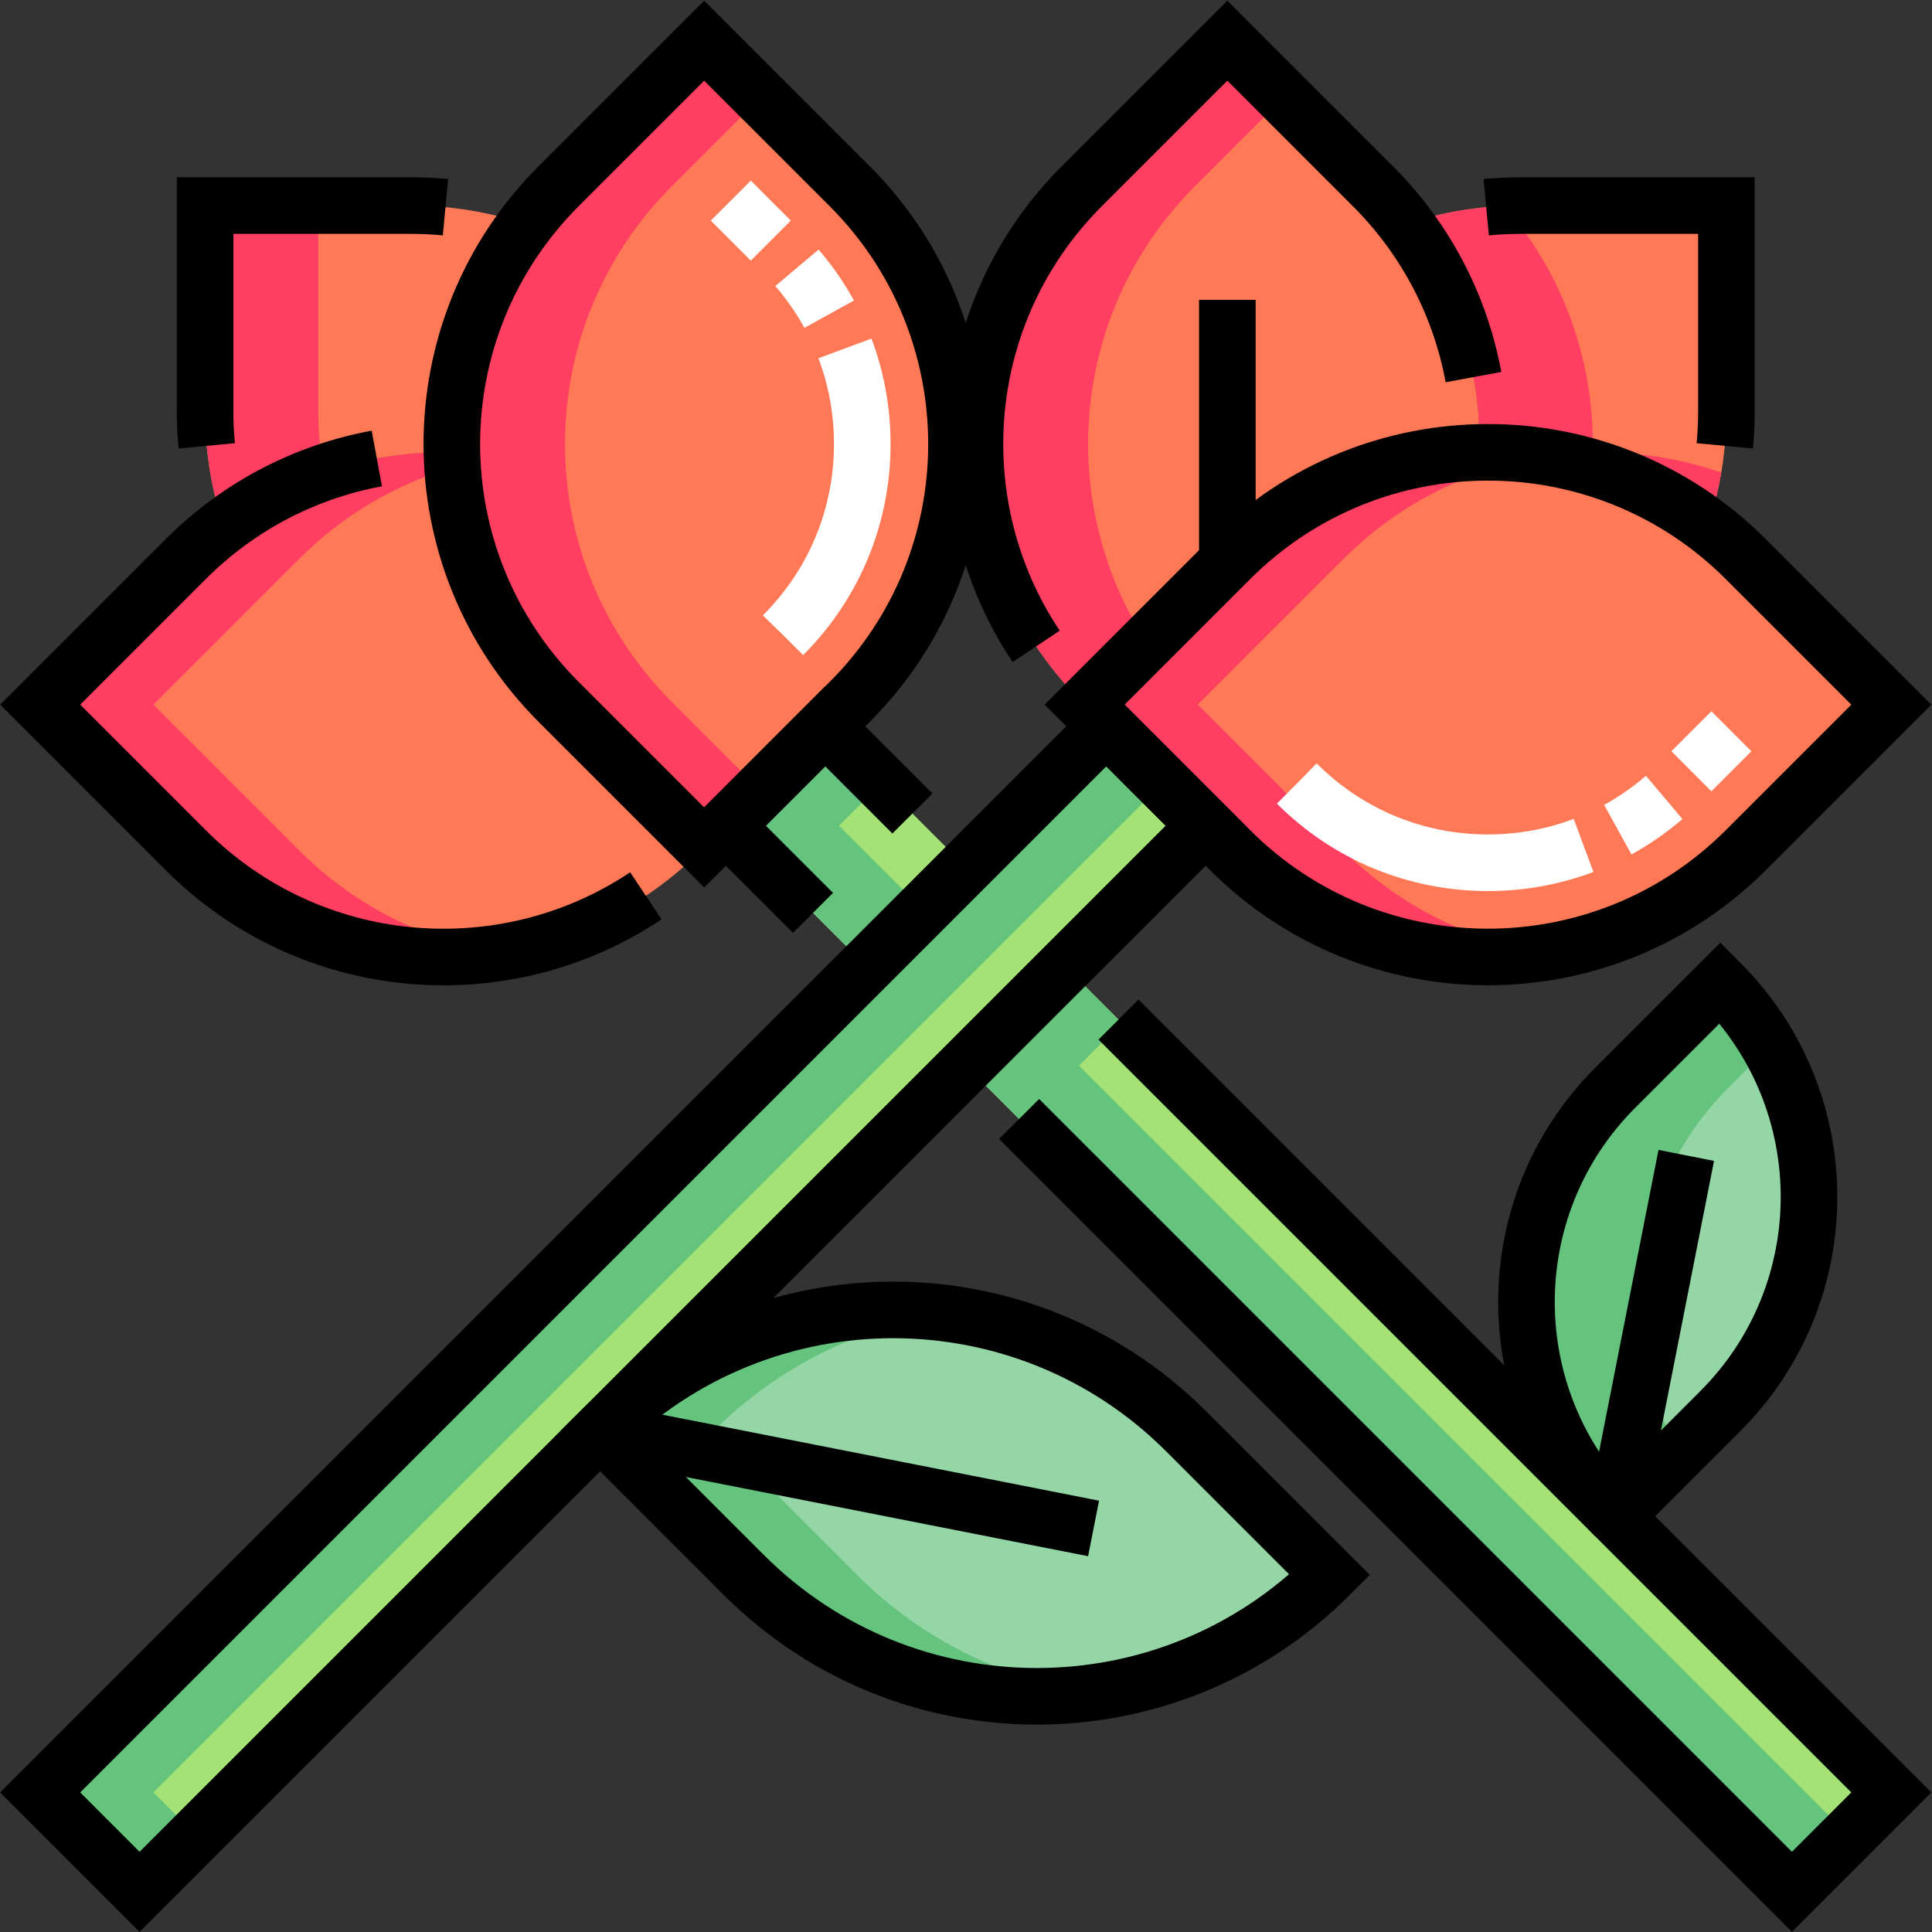
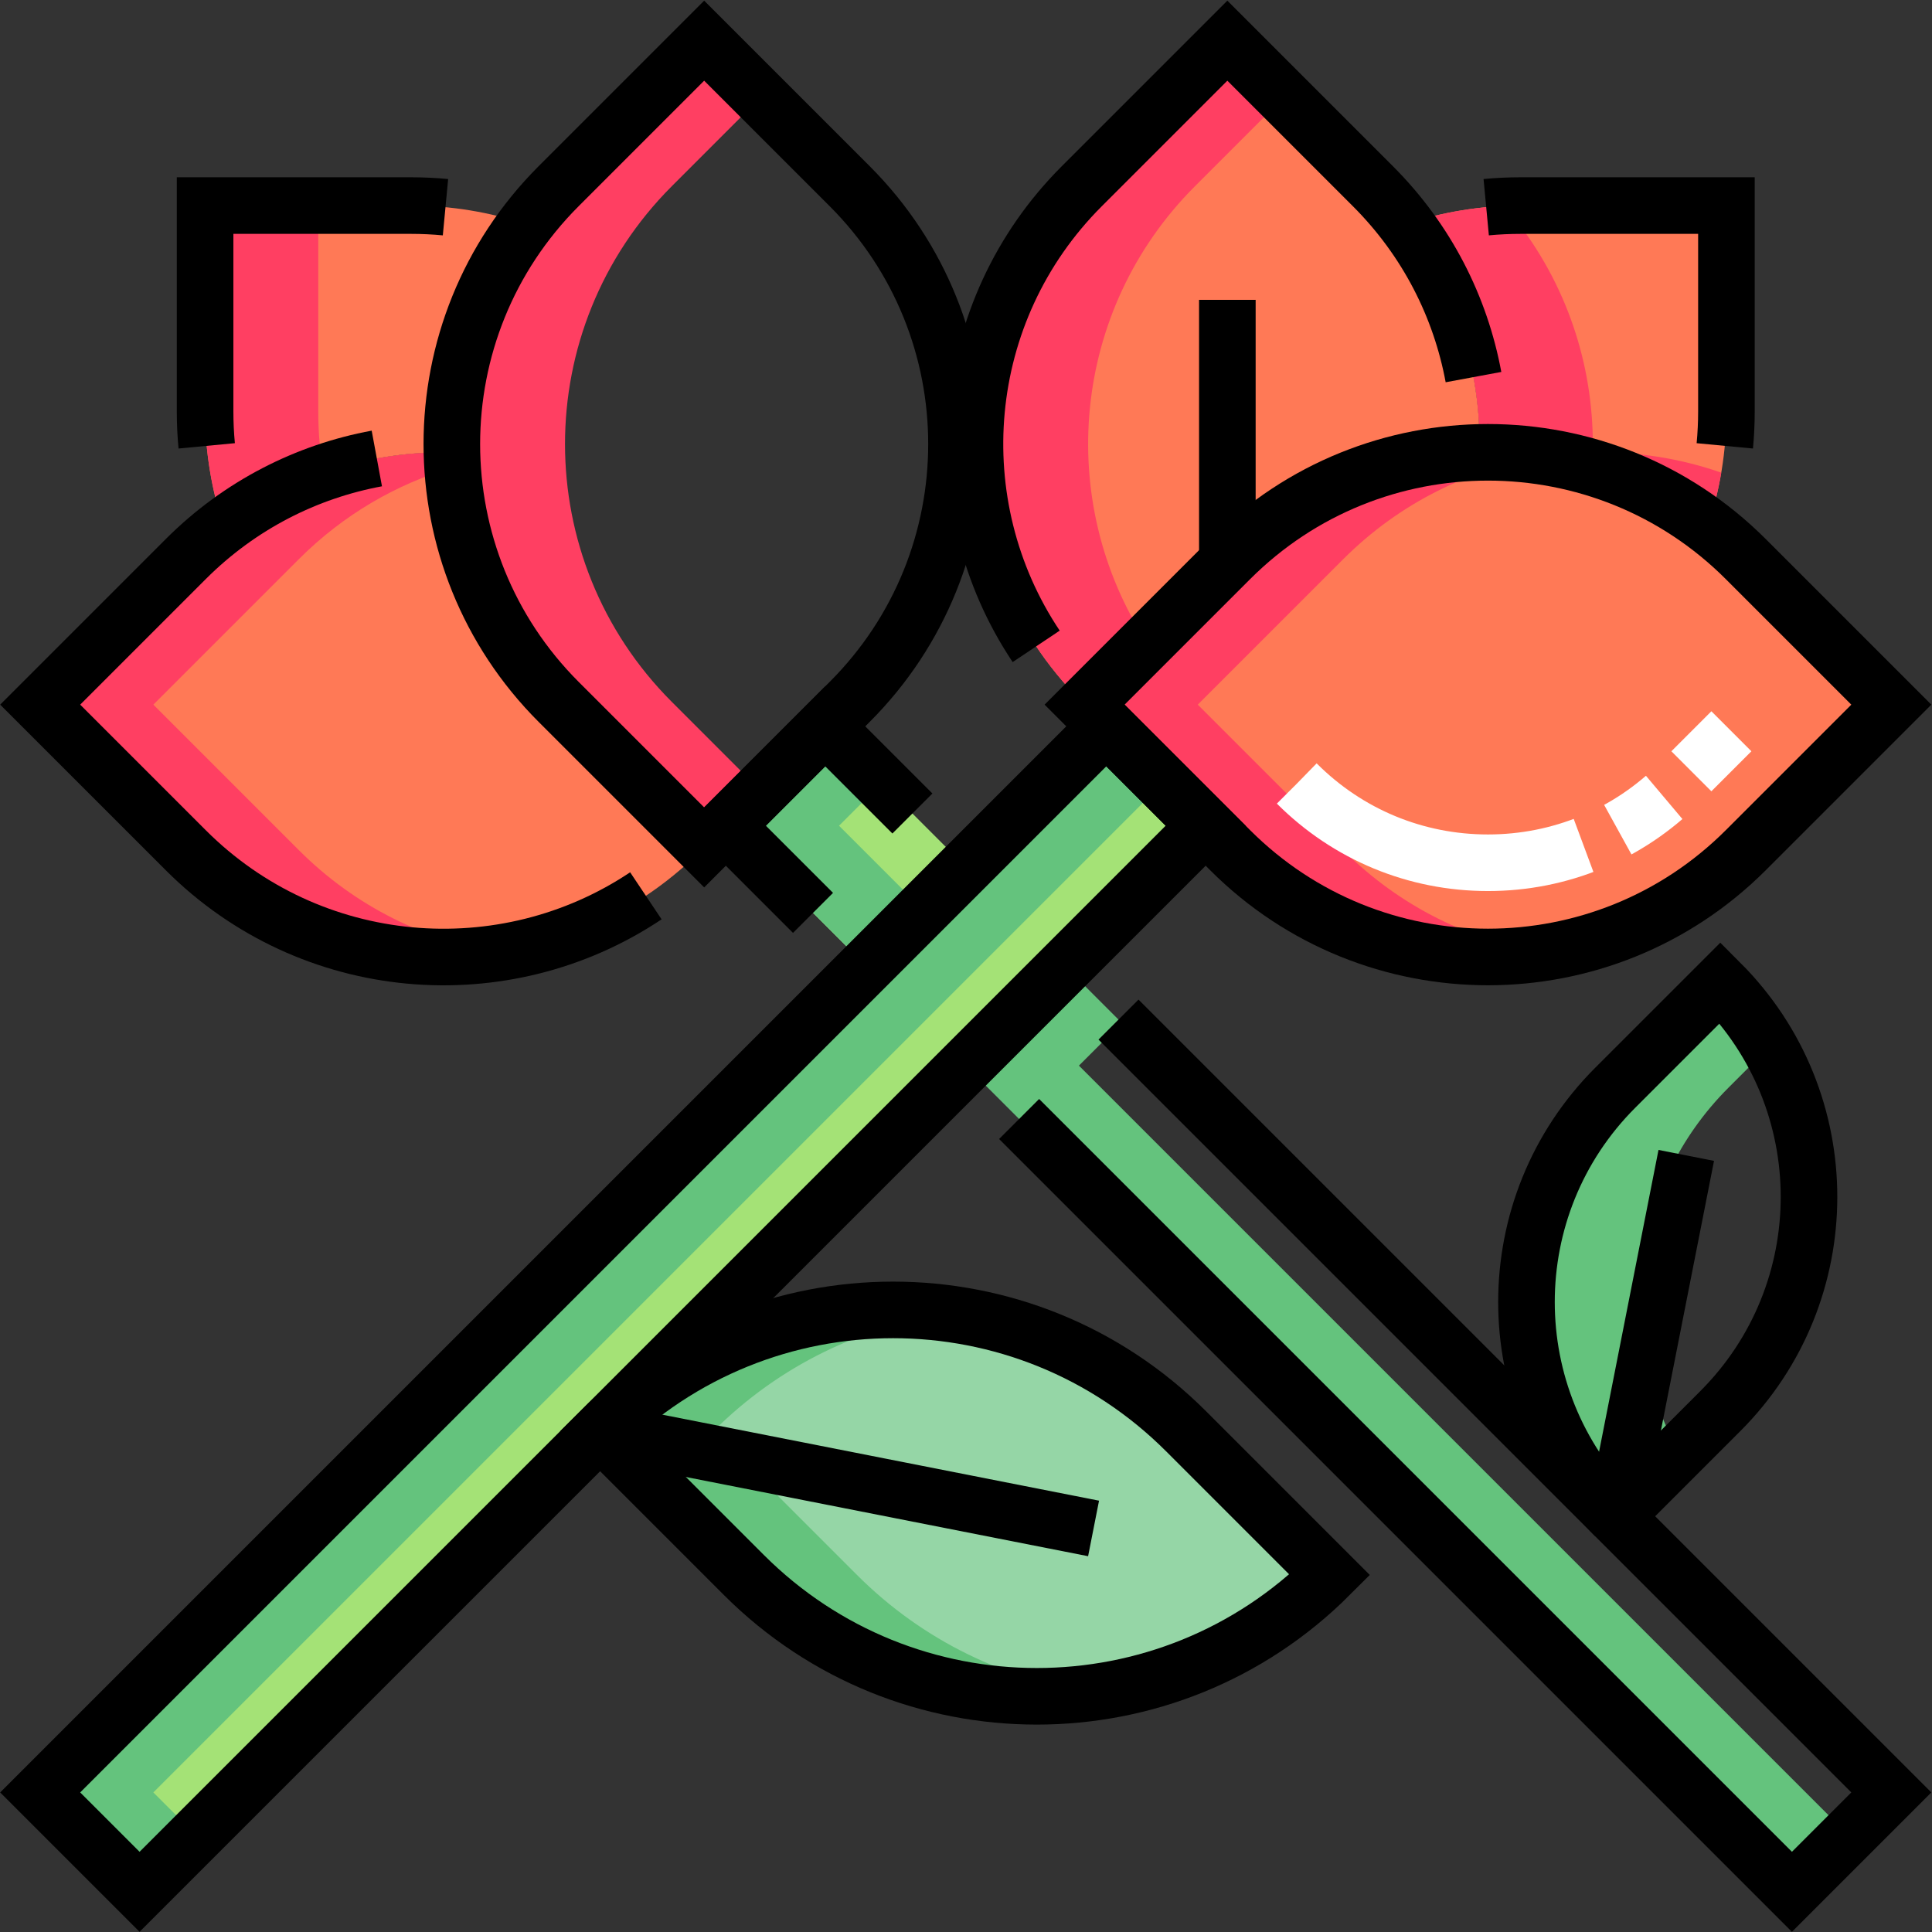
<svg xmlns="http://www.w3.org/2000/svg" version="1.1" id="svg9" width="682.667" height="682.667" viewBox="0 0 682.667 682.667">
  <rect x="0" y="0" width="682.667" height="682.667" fill="#333333" stroke="none" />
  <defs id="defs13">
    <clipPath clipPathUnits="userSpaceOnUse" id="clipPath27">
      <path d="M 0,512 H 512 V 0 H 0 Z" id="path25" />
    </clipPath>
  </defs>
  <g id="g15" transform="matrix(1.333,0,0,-1.333,0,682.667)">
    <g id="g17" transform="translate(36.998,10.652)">
      <path d="M 0,0 -26.346,26.345 256.25,308.942 282.596,282.596 Z" style="fill:#a4e276;fill-opacity:1;fill-rule:nonzero;stroke:none" id="path19" />
    </g>
    <g id="g21">
      <g id="g23" clip-path="url(#clipPath27)">
        <g id="g29" transform="translate(326.076,286.766)">
          <path d="M 0,0 -38.576,38.576 0,77.152 c 37.748,37.748 98.949,37.748 136.696,0 L 175.272,38.576 136.696,0 C 98.949,-37.748 37.748,-37.748 0,0" style="fill:#ff7956;fill-opacity:1;fill-rule:nonzero;stroke:none" id="path31" />
        </g>
        <g id="g33" transform="translate(392.191,392.201)">
          <path d="m 0,0 c 21.297,0.482 42.725,-6.033 60.539,-19.549 3.166,9.56 4.905,19.77 4.905,30.392 V 65.434 H 10.854 C 0.231,65.434 -9.979,63.694 -19.54,60.528 -6.023,42.716 0.487,21.299 0,0" style="fill:#ff7956;fill-opacity:1;fill-rule:nonzero;stroke:none" id="path35" />
        </g>
        <g id="g37" transform="translate(392.19,392.19)">
          <path d="m 0,0 c 0.585,25.468 -8.812,51.122 -28.247,70.557 l -38.601,38.601 -38.601,-38.601 c -37.734,-37.734 -37.734,-98.913 0,-136.647 l 0.758,-0.758 38.601,38.601 C -47.792,-9.948 -23.978,-0.551 0,0" style="fill:#ff7956;fill-opacity:1;fill-rule:nonzero;stroke:none" id="path39" />
        </g>
        <g id="g41" transform="translate(159.082,132.736)">
          <path d="m 0,0 38.092,-38.092 c 42.889,-42.889 112.427,-42.889 155.316,0 L 155.316,0 C 112.427,42.89 42.889,42.89 0,0" style="fill:#95d6a6;fill-opacity:1;fill-rule:nonzero;stroke:none" id="path43" />
        </g>
        <g id="g45" transform="translate(225.234,326.076)">
-           <path d="M 0,0 -38.576,-38.576 -77.152,0 c -37.748,37.748 -37.748,98.949 0,136.696 L -38.576,175.272 0,136.696 C 37.748,98.949 37.748,37.748 0,0" style="fill:#ff7956;fill-opacity:1;fill-rule:nonzero;stroke:none" id="path47" />
-         </g>
+           </g>
        <g id="g49" transform="translate(119.799,392.191)">
          <path d="m 0,0 c -0.482,21.297 6.033,42.725 19.55,60.539 -9.56,3.166 -19.771,4.905 -30.393,4.905 h -54.591 v -54.59 c 0,-10.623 1.74,-20.833 4.906,-30.393 C -42.716,-6.023 -21.299,0.487 0,0" style="fill:#ff7956;fill-opacity:1;fill-rule:nonzero;stroke:none" id="path51" />
        </g>
        <g id="g53" transform="translate(119.81,392.19)">
          <path d="m 0,0 c -25.467,0.585 -51.122,-8.812 -70.557,-28.247 l -38.601,-38.601 38.601,-38.601 c 37.734,-37.734 98.913,-37.734 136.647,0 l 0.758,0.758 -38.601,38.601 C 9.948,-47.791 0.551,-23.978 0,0" style="fill:#ff7956;fill-opacity:1;fill-rule:nonzero;stroke:none" id="path55" />
        </g>
        <g id="g57" transform="translate(428.152,110.213)">
-           <path d="m 0,0 27.854,27.854 c 31.361,31.361 31.361,82.208 0,113.57 L 0,113.57 C -31.361,82.209 -31.361,31.362 0,0 Z" style="fill:#95d6a6;fill-opacity:1;fill-rule:nonzero;stroke:none" id="path59" />
-         </g>
+           </g>
        <g id="g61" transform="translate(256,282.346)">
          <path d="M 0,0 -37.248,37.248 -63.594,10.902 -26.346,-26.346 Z" style="fill:#a4e276;fill-opacity:1;fill-rule:nonzero;stroke:none" id="path63" />
        </g>
        <g id="g65" transform="translate(282.346,256)">
-           <path d="m 0,0 -26.346,-26.346 219.003,-219.002 26.345,26.345 z" style="fill:#a4e276;fill-opacity:1;fill-rule:nonzero;stroke:none" id="path67" />
-         </g>
+           </g>
        <g id="g69" transform="translate(40.652,36.997)">
          <path d="m 0,0 267.596,267.597 -15,15 L -30,0 l 26.346,-26.345 15,15 z" style="fill:#64c37d;fill-opacity:1;fill-rule:nonzero;stroke:none" id="path71" />
        </g>
        <g id="g73" transform="translate(356.076,286.766)">
          <path d="M 0,0 -38.576,38.576 0,77.152 C 15.046,92.199 33.819,101.248 53.348,104.299 23.885,108.902 -7.299,99.854 -30,77.152 L -68.576,38.576 -30,0 C -7.299,-22.701 23.885,-31.75 53.348,-27.146 33.819,-24.095 15.046,-15.046 0,0" style="fill:#ff3f62;fill-opacity:1;fill-rule:nonzero;stroke:none" id="path75" />
        </g>
        <g id="g77" transform="translate(422.191,392.201)">
          <path d="m 0,0 c 0.487,21.299 -6.023,42.716 -19.54,60.528 9.561,3.166 19.771,4.906 30.394,4.906 h 24.59 -54.59 c -10.623,0 -20.833,-1.74 -30.394,-4.906 C -36.023,42.716 -29.513,21.299 -30,0 c 21.297,0.482 42.725,-6.033 60.539,-19.55 1.519,4.59 2.71,9.329 3.538,14.192 C 23.075,-1.525 11.518,0.261 0,0" style="fill:#ff3f62;fill-opacity:1;fill-rule:nonzero;stroke:none" id="path79" />
        </g>
        <g id="g81" transform="translate(316.741,462.747)">
          <path d="m 0,0 23.601,23.601 -15,15 L -30,0 c -37.734,-37.734 -37.734,-98.913 0,-136.646 l 0.758,-0.759 16.487,16.487 C -37.102,-83.468 -32.85,-32.85 0,0" style="fill:#ff3f62;fill-opacity:1;fill-rule:nonzero;stroke:none" id="path83" />
        </g>
        <g id="g85" transform="translate(227.173,94.644)">
          <path d="m 0,0 -38.092,38.092 v 0 c 17.62,17.62 39.738,28.001 62.658,31.144 -32.869,4.506 -67.389,-5.875 -92.658,-31.144 v 0 L -30,0 C -4.731,-25.269 29.789,-35.65 62.658,-31.144 39.738,-28.001 17.62,-17.621 0,0" style="fill:#64c37d;fill-opacity:1;fill-rule:nonzero;stroke:none" id="path87" />
        </g>
        <g id="g89" transform="translate(178.082,326.076)">
          <path d="m 0,0 c -37.748,37.748 -37.748,98.949 0,136.696 l 23.576,23.576 -15,15 L -30,136.696 C -67.748,98.949 -67.748,37.748 -30,0 l 38.576,-38.576 15,15 z" style="fill:#ff3f62;fill-opacity:1;fill-rule:nonzero;stroke:none" id="path91" />
        </g>
        <g id="g93" transform="translate(84.365,403.044)">
          <path d="M 0,0 V 54.59 H -30 V 0 c 0,-10.622 1.739,-20.833 4.905,-30.393 8.181,6.207 17.122,10.937 26.462,14.19 C 0.471,-10.936 0,-5.523 0,0" style="fill:#ff3f62;fill-opacity:1;fill-rule:nonzero;stroke:none" id="path95" />
        </g>
        <g id="g97" transform="translate(79.253,286.741)">
          <path d="M 0,0 -38.601,38.601 0,77.202 c 11.77,11.77 25.82,19.858 40.729,24.277 -0.084,1.323 -0.142,2.646 -0.172,3.97 C 15.089,106.035 -10.565,96.637 -30,77.202 L -68.601,38.601 -30,0 C -7.306,-22.694 23.869,-31.739 53.323,-27.136 33.804,-24.085 15.04,-15.04 0,0" style="fill:#ff3f62;fill-opacity:1;fill-rule:nonzero;stroke:none" id="path99" />
        </g>
        <g id="g101" transform="translate(458.152,223.784)">
          <path d="M 0,0 10.851,10.851 C 7.378,16.935 3.046,22.661 -2.146,27.854 L -30,0 c -31.361,-31.361 -31.361,-82.208 0,-113.57 l 17.002,17.002 C -30.501,-65.906 -26.169,-26.169 0,0" style="fill:#64c37d;fill-opacity:1;fill-rule:nonzero;stroke:none" id="path103" />
        </g>
        <g id="g105" transform="translate(222.406,293.248)">
          <path d="m 0,0 11.346,11.346 -15,15 L -30,0 7.248,-37.248 l 15,15 z" style="fill:#64c37d;fill-opacity:1;fill-rule:nonzero;stroke:none" id="path107" />
        </g>
        <g id="g109" transform="translate(286,229.654)">
          <path d="m 0,0 11.346,11.346 -15,15 L -30,0 l 219.002,-219.002 15.001,15 z" style="fill:#64c37d;fill-opacity:1;fill-rule:nonzero;stroke:none" id="path111" />
        </g>
        <g id="g113" transform="translate(36.998,10.652)">
          <path d="M 0,0 -26.346,26.345 256.25,308.942 282.596,282.596 Z" style="fill:none;stroke:#000000;stroke-width:15;stroke-linecap:butt;stroke-linejoin:miter;stroke-miterlimit:10;stroke-dasharray:none;stroke-opacity:1" id="path115" />
        </g>
        <g id="g117" transform="translate(326.076,286.766)">
          <path d="M 0,0 -38.576,38.576 0,77.152 c 37.748,37.748 98.949,37.748 136.696,0 L 175.272,38.576 136.696,0 C 98.949,-37.748 37.748,-37.748 0,0 Z" style="fill:none;stroke:#000000;stroke-width:15;stroke-linecap:butt;stroke-linejoin:miter;stroke-miterlimit:10;stroke-dasharray:none;stroke-opacity:1" id="path119" />
        </g>
        <g id="g121" transform="translate(458.95,318.287)">
          <path d="m 0,0 -13.875,-13.874 c -13.529,-13.53 -31.518,-20.981 -50.651,-20.981 -19.134,0 -37.123,7.451 -50.652,20.981" style="fill:none;stroke:#ffffff;stroke-width:15;stroke-linecap:butt;stroke-linejoin:miter;stroke-miterlimit:10;stroke-dasharray:15, 10, 15, 10, 350;stroke-dashoffset:0;stroke-opacity:1" id="path123" />
        </g>
        <g id="g125" transform="translate(325.342,432.646)">
          <path d="M 0,0 V -68.702" style="fill:none;stroke:#000000;stroke-width:15;stroke-linecap:butt;stroke-linejoin:miter;stroke-miterlimit:10;stroke-dasharray:none;stroke-opacity:1" id="path127" />
        </g>
        <g id="g129" transform="translate(159.082,132.736)">
          <path d="m 0,0 38.092,-38.092 c 42.889,-42.889 112.427,-42.889 155.316,0 L 155.316,0 C 112.427,42.89 42.889,42.89 0,0 Z" style="fill:none;stroke:#000000;stroke-width:15;stroke-linecap:butt;stroke-linejoin:miter;stroke-miterlimit:10;stroke-dasharray:none;stroke-opacity:1" id="path131" />
        </g>
        <g id="g133" transform="translate(289.881,106.975)">
          <path d="M 0,0 -130.799,25.761" style="fill:none;stroke:#000000;stroke-width:15;stroke-linecap:butt;stroke-linejoin:miter;stroke-miterlimit:10;stroke-dasharray:none;stroke-opacity:1" id="path135" />
        </g>
        <g id="g137" transform="translate(225.234,326.076)">
          <path d="M 0,0 -38.576,-38.576 -77.152,0 c -37.748,37.748 -37.748,98.949 0,136.696 L -38.576,175.272 0,136.696 C 37.748,98.949 37.748,37.748 0,0 Z" style="fill:none;stroke:#000000;stroke-width:15;stroke-linecap:butt;stroke-linejoin:miter;stroke-miterlimit:10;stroke-dasharray:none;stroke-opacity:1" id="path139" />
        </g>
        <g id="g141" transform="translate(193.713,458.95)">
-           <path d="m 0,0 13.874,-13.875 c 13.53,-13.529 20.981,-31.518 20.981,-50.651 0,-19.134 -7.451,-37.122 -20.981,-50.652" style="fill:none;stroke:#ffffff;stroke-width:15;stroke-linecap:butt;stroke-linejoin:miter;stroke-miterlimit:10;stroke-dasharray:15, 10, 15, 10, 350;stroke-dashoffset:0;stroke-opacity:1" id="path143" />
-         </g>
+           </g>
        <g id="g145" transform="translate(428.152,110.213)">
          <path d="m 0,0 27.854,27.854 c 31.361,31.361 31.361,82.208 0,113.57 L 0,113.57 C -31.361,82.209 -31.361,31.362 0,0 v 0" style="fill:none;stroke:#000000;stroke-width:15;stroke-linecap:butt;stroke-linejoin:miter;stroke-miterlimit:10;stroke-dasharray:none;stroke-opacity:1" id="path147" />
        </g>
        <g id="g149" transform="translate(446.989,205.856)">
          <path d="M 0,0 -18.837,-95.643" style="fill:none;stroke:#000000;stroke-width:15;stroke-linecap:butt;stroke-linejoin:miter;stroke-miterlimit:10;stroke-dasharray:none;stroke-opacity:1" id="path151" />
        </g>
        <g id="g153" transform="translate(118.088,457.203)">
          <path d="m 0,0 c -3.006,0.285 -6.052,0.432 -9.133,0.432 h -54.59 v -54.591 c 0,-3.07 0.145,-6.105 0.429,-9.101" style="fill:none;stroke:#000000;stroke-width:15;stroke-linecap:butt;stroke-linejoin:miter;stroke-miterlimit:10;stroke-dasharray:none;stroke-opacity:1" id="path155" />
        </g>
        <g id="g157" transform="translate(99.888,390.597)">
          <path d="m 0,0 c -18.55,-3.429 -36.287,-12.306 -50.635,-26.654 l -38.601,-38.601 38.601,-38.601 c 33.153,-33.153 84.405,-37.178 121.952,-12.073" style="fill:none;stroke:#000000;stroke-width:15;stroke-linecap:butt;stroke-linejoin:miter;stroke-miterlimit:10;stroke-dasharray:none;stroke-opacity:1" id="path159" />
        </g>
        <g id="g161" transform="translate(457.206,393.943)">
          <path d="m 0,0 c 0.283,2.996 0.429,6.031 0.429,9.102 v 54.59 h -54.591 c -3.064,0 -6.093,-0.145 -9.083,-0.427" style="fill:none;stroke:#000000;stroke-width:15;stroke-linecap:butt;stroke-linejoin:miter;stroke-miterlimit:10;stroke-dasharray:none;stroke-opacity:1" id="path163" />
        </g>
        <g id="g165" transform="translate(390.587,412.167)">
          <path d="M 0,0 C -3.436,18.53 -12.31,36.247 -26.644,50.58 L -65.245,89.181 -103.846,50.58 c -33.153,-33.153 -37.177,-84.405 -12.073,-121.952" style="fill:none;stroke:#000000;stroke-width:15;stroke-linecap:butt;stroke-linejoin:miter;stroke-miterlimit:10;stroke-dasharray:none;stroke-opacity:1" id="path167" />
        </g>
        <g id="g169" transform="translate(241.858,296.488)">
          <path d="M 0,0 -23.106,23.106 -49.452,-3.24 -26.346,-26.346" style="fill:none;stroke:#000000;stroke-width:15;stroke-linecap:butt;stroke-linejoin:miter;stroke-miterlimit:10;stroke-dasharray:none;stroke-opacity:1" id="path171" />
        </g>
        <g id="g173" transform="translate(270.142,215.512)">
          <path d="m 0,0 204.86,-204.86 26.346,26.345 -204.86,204.861" style="fill:none;stroke:#000000;stroke-width:15;stroke-linecap:butt;stroke-linejoin:miter;stroke-miterlimit:10;stroke-dasharray:none;stroke-opacity:1" id="path175" />
        </g>
      </g>
    </g>
  </g>
</svg>